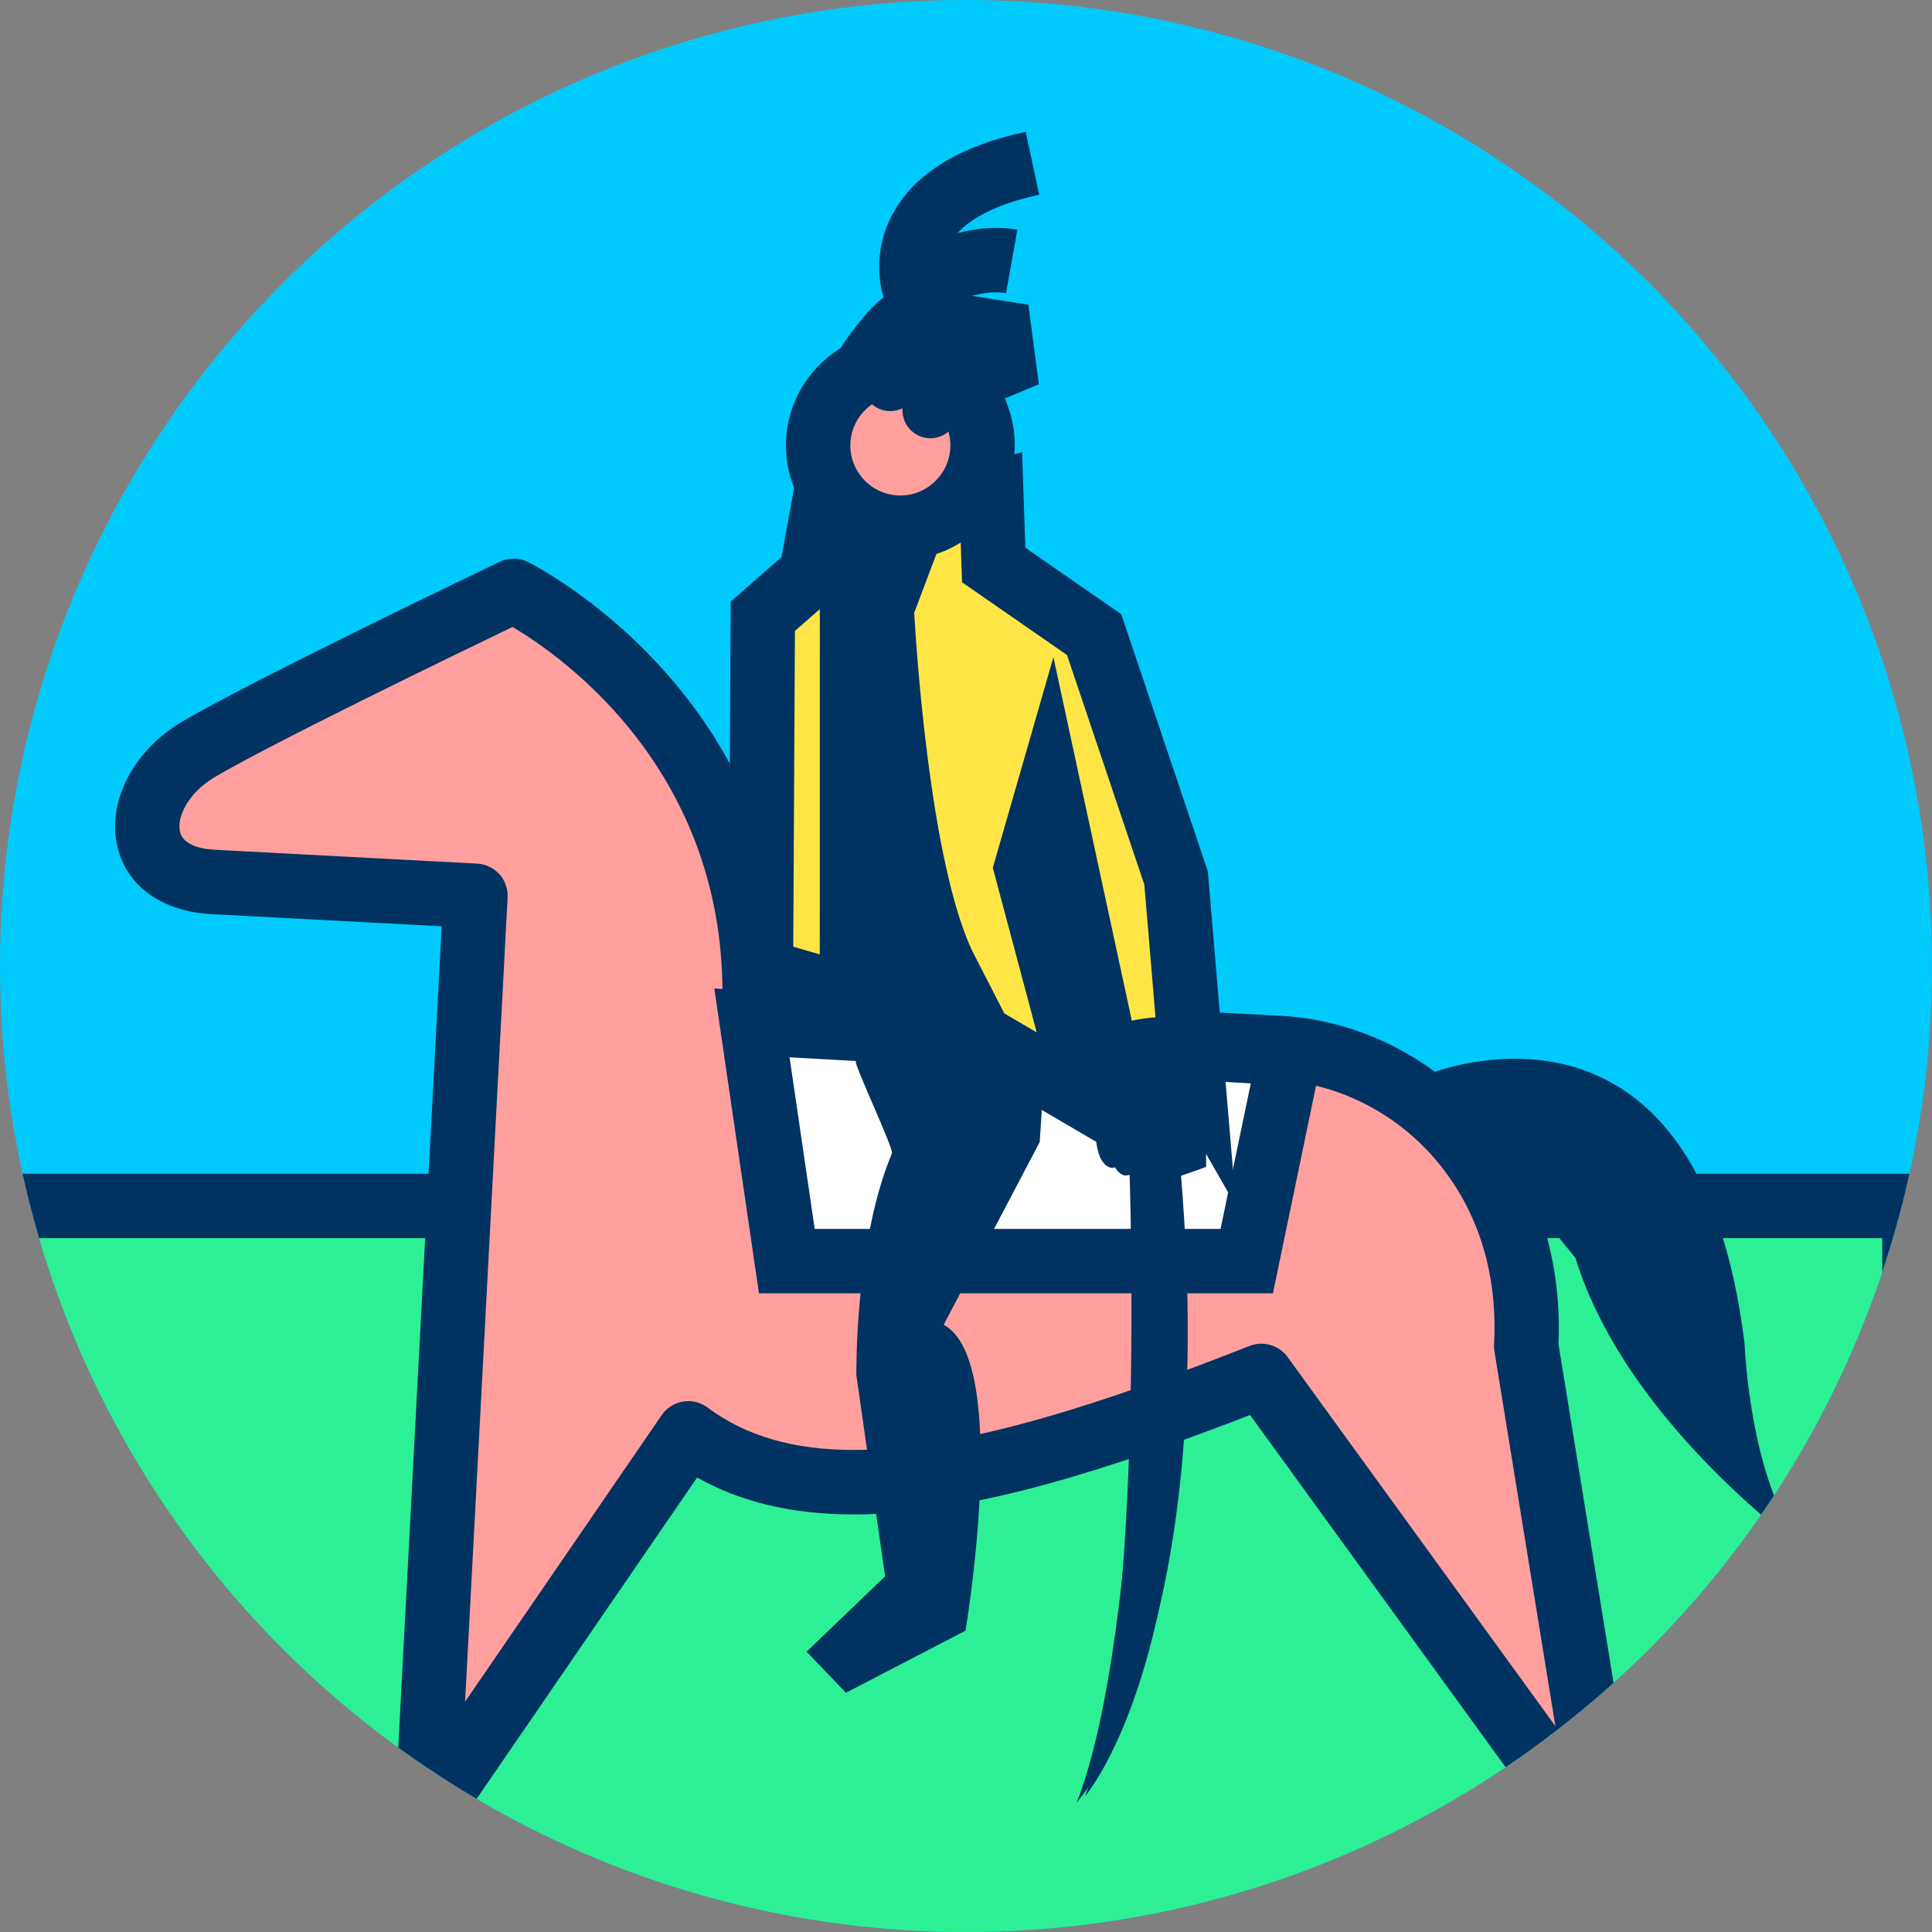
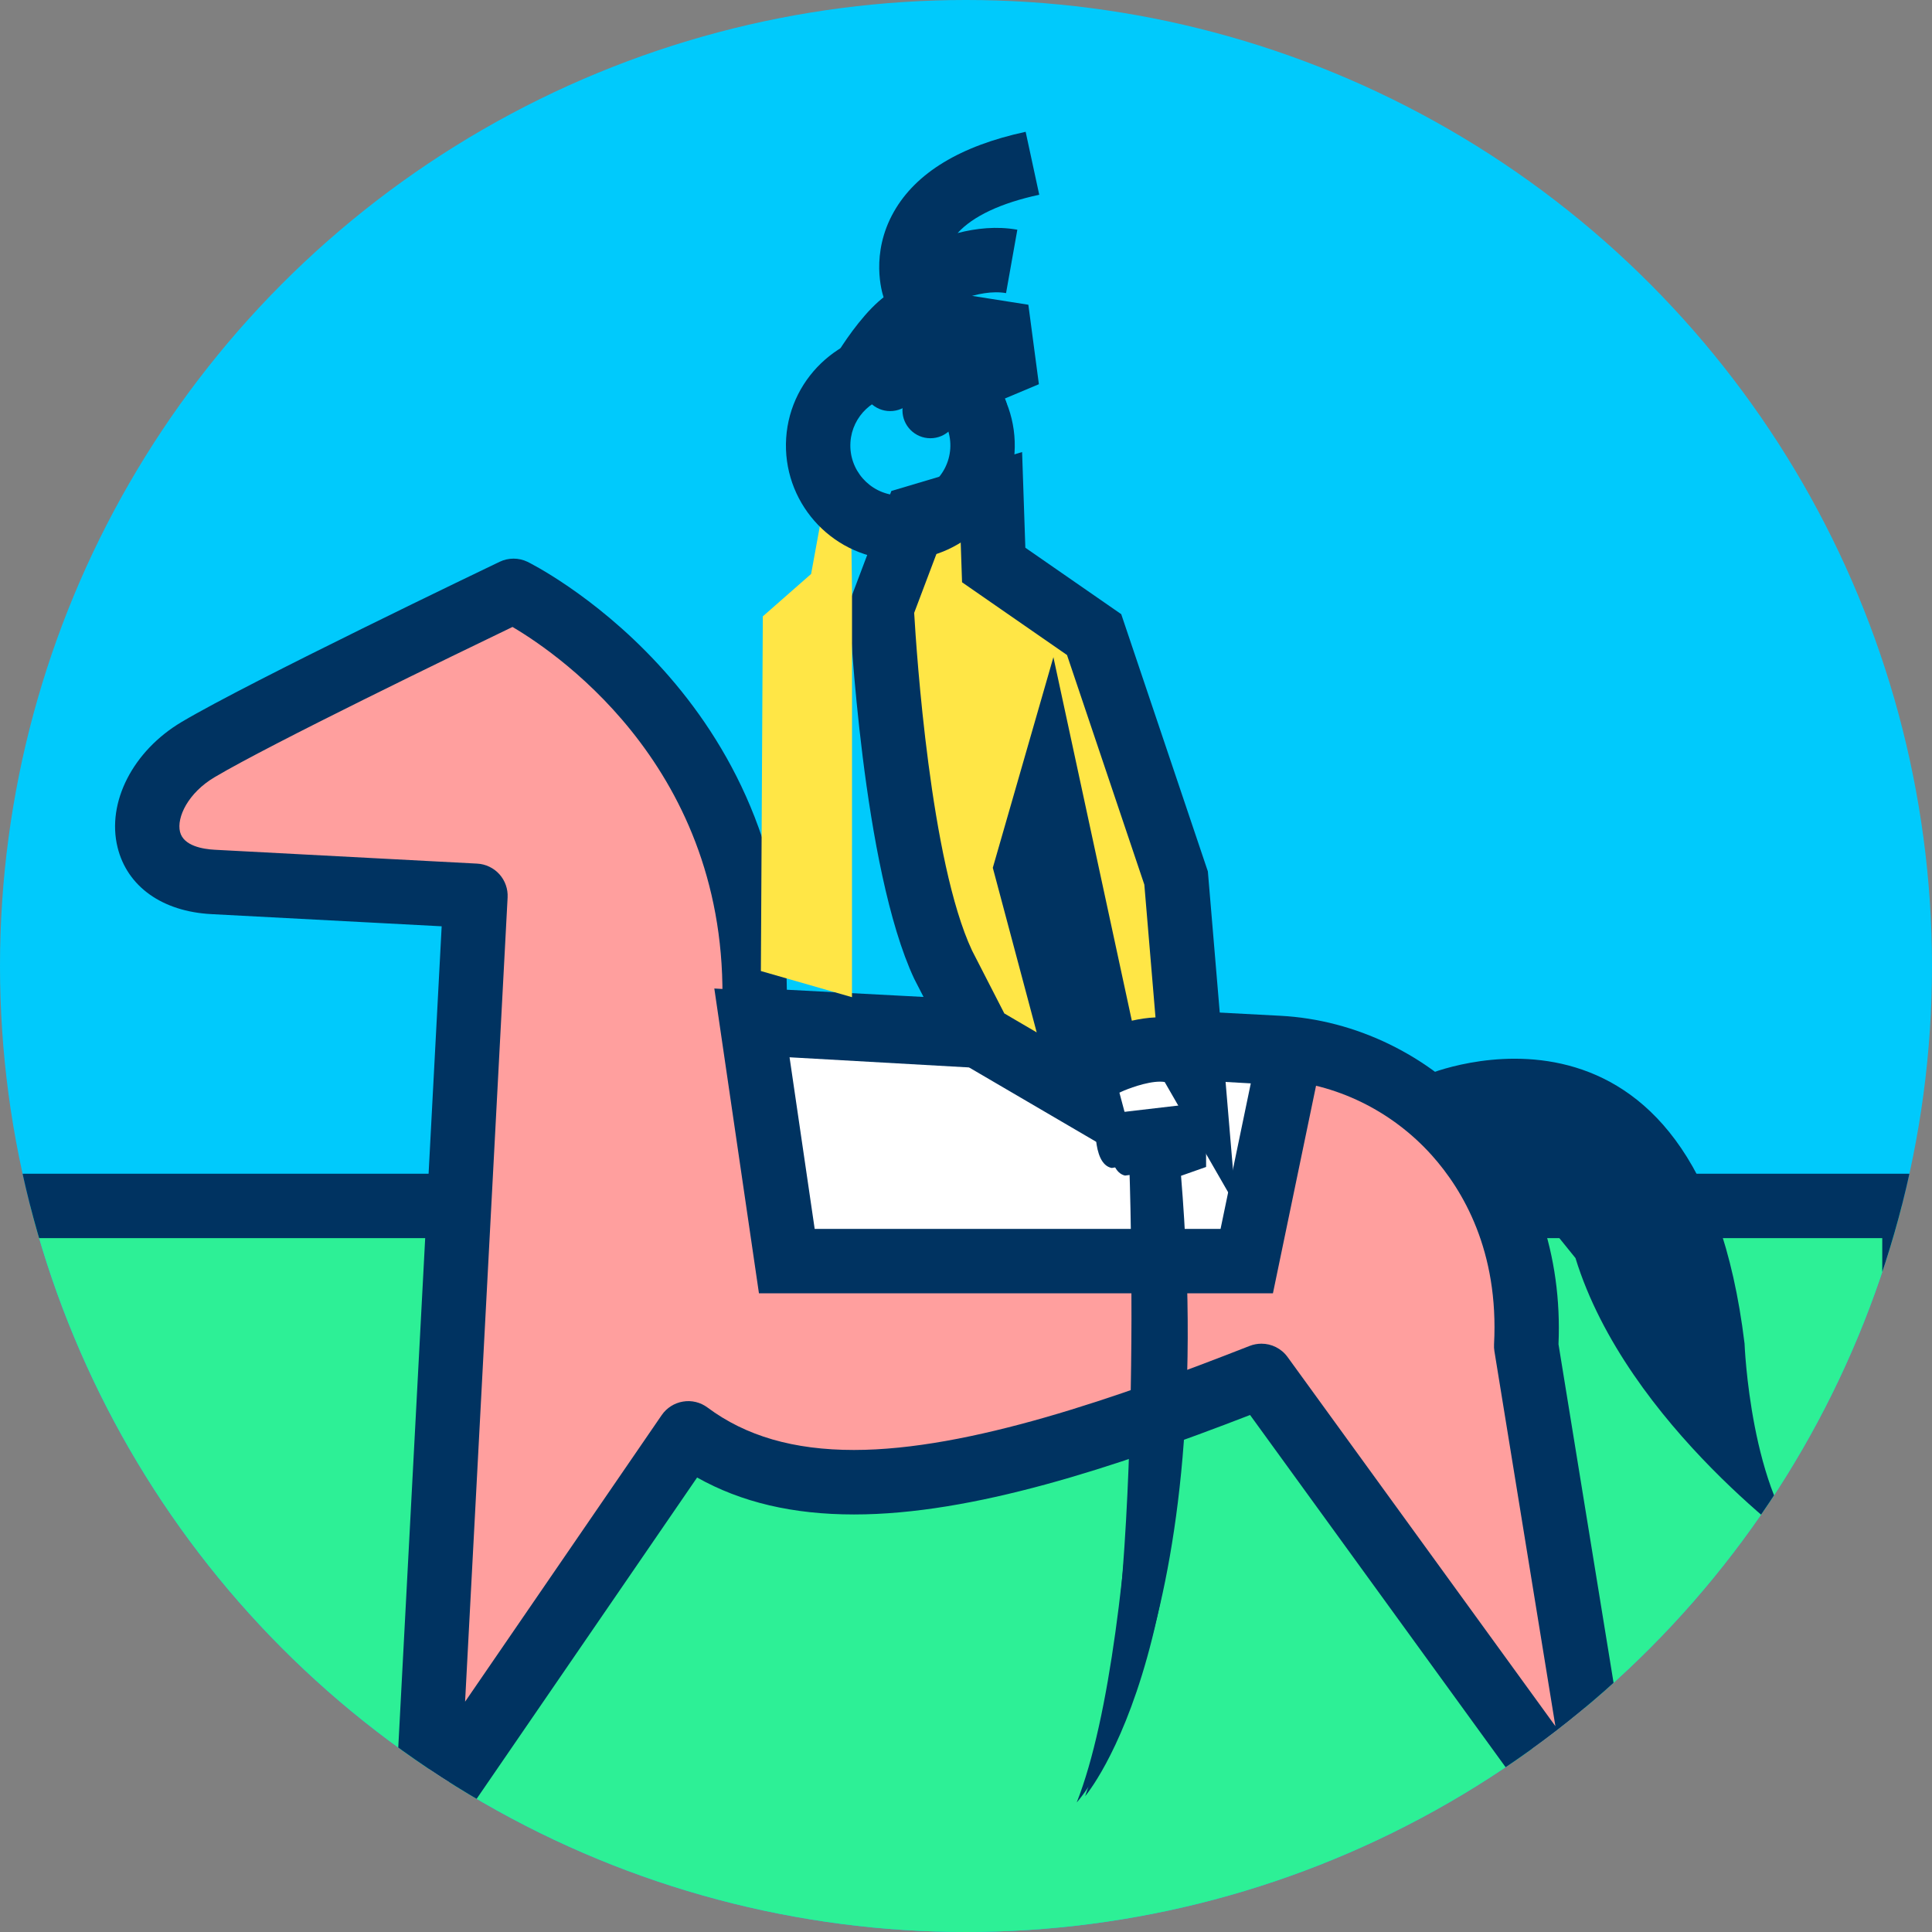
<svg xmlns="http://www.w3.org/2000/svg" xmlns:xlink="http://www.w3.org/1999/xlink" viewBox="0 0 120 120" enable-background="new 0 0 120 120">
  <rect x="0" y="0" width="120" height="120" fill="#808080" stroke="none" />
  <defs>
    <circle id="0" cx="60" cy="60" r="60" />
    <circle id="1" cx="60" cy="60" r="60" />
    <clipPath id="2">
      <use xlink:href="#0" />
    </clipPath>
    <clipPath>
      <use xlink:href="#1" />
    </clipPath>
  </defs>
  <g clip-path="url(#2)">
    <use xlink:href="#1" fill="#00cafc" />
  </g>
  <g clip-path="url(#2)">
    <path fill="#2df096" d="m-14.447 128.34v-53.44h133.36v53.733z" />
    <path fill="#003361" d="m120.91 130.64l-137.36-.299v-57.44h137.36v57.741m-133.36-4.291l129.36.283v-49.733h-129.36v49.45" />
  </g>
  <g clip-path="url(#2)">
    <g>
      <g>
        <path fill="#ff9f9e" d="m13.229 54.778c-5.434-.286-5.146-5.719-.928-8.221 4.217-2.504 19.59-9.863 19.59-9.863s15.941 7.655 14.937 26.672c0 0 12.225.644 32.599 1.721 8.279.438 15.942 7.653 15.367 18.52l5.141 31.601-21.584-29.747c-15.301 6-27.741 9.433-35.604 3.568l-16.233 23.66 1.865-35.32 1.15-21.733c0 0-10.869-.574-16.3-.862" />
        <path fill="#003361" d="m99.94 117.21c-.626 0-1.234-.294-1.62-.825l-20.676-28.497c-8.479 3.277-17.229 6.178-24.596 6.178-3.801 0-7.01-.753-9.749-2.295l-15.13 22.05c-.508.739-1.447 1.051-2.292.762-.849-.287-1.402-1.104-1.354-1.999l2.91-55.05-14.304-.756c-3.049-.16-5.228-1.711-5.827-4.148-.687-2.788.952-5.991 3.984-7.79 4.244-2.52 19.12-9.645 19.747-9.946.547-.262 1.183-.262 1.729 0 .165.079 16 7.907 16.11 26.58l30.659 1.618c4.675.247 9.19 2.438 12.389 6.01 3.391 3.789 5.12 8.892 4.881 14.39l5.106 31.394c.149.915-.35 1.812-1.205 2.168-.248.101-.509.151-.766.151m-21.585-33.746c.627 0 1.234.295 1.62.825l16.638 22.932-3.788-23.29c-.023-.142-.031-.284-.023-.427.307-5.792-1.928-9.576-3.856-11.731-2.493-2.786-6-4.494-9.619-4.686l-32.599-1.721c-.529-.027-1.026-.265-1.381-.659-.355-.395-.539-.914-.511-1.443.796-15.07-9.932-22.509-12.999-24.318-3.373 1.624-15.01 7.255-18.509 9.335-1.627.965-2.366 2.483-2.142 3.394.216.879 1.441 1.072 2.153 1.11l16.301.861c.529.027 1.026.265 1.382.659.354.395.538.914.51 1.443l-2.641 49.952 12.212-17.8c.308-.448.785-.752 1.322-.841.538-.092 1.087.045 1.522.369 2.38 1.774 5.356 2.638 9.1 2.637 7.141 0 16.432-3.268 24.578-6.464.238-.092.485-.137.73-.137" />
      </g>
      <path fill="#003361" d="m88.65 66.745c0 0 16.819-7.08 19.707 16.704 0 0 .353 9.38 4 13 0 0-11.299-7.907-14.501-18.307l-9.207-11.398" />
      <g>
        <path fill="#fff" d="m46.7 63.53l2.167 14.8h28.563l2.68-12.91z" />
        <path fill="#003361" d="m79.06 80.33h-31.92l-2.772-18.932 38.18 2.157-3.484 16.775m-28.463-4h25.21l1.878-9.04-28.648-1.62 1.561 10.662" />
      </g>
    </g>
    <g>
-       <path fill="#003361" d="m48.971 60.34c0 0 5.392.37 4.187 5.608-.063.276 2.359 5.409 2.243 5.685-2.318 5.499-2.212 13.767-2.212 13.767l1.785 12.51-4.875 4.68 2.441 2.552 7.429-3.858c0 0 2.845-16.77-1.356-19l5.965-11.348.428-6.492-4.432-21.815-.658-9.826-7.07-1.552-3.875 29.09" />
      <g>
        <path fill="#ffe646" d="m56.886 32.13l-2.124 5.622c0 0 .755 15.626 3.804 22.13l2.312 4.501 6.699 3.919-3.836-14.384 1.411-4.905 3.663 16.979c0 0 4.04-1.907 5.209.126l-.974-11.586-5.092-15.12-6.237-4.322-.147-4.358-4.688 1.395" />
        <path fill="#003361" d="m76.77 74.902l-4.428-7.695c-.054-.011-.146-.024-.289-.024-.858 0-2.042.461-2.39.622l-.134.062 1.231 4.616-11.396-6.666-2.579-5.02c-3.212-6.851-3.99-22.295-4.02-22.949l-.02-.415 2.621-6.938 8.119-2.417.201 5.942 5.956 4.127 5.381 15.977 1.749 20.778m-14.38-11.95l2 1.172-2.727-10.225 3.764-13.08 4.871 22.578c.466-.104.966-.184 1.47-.205l-.693-8.246-4.803-14.262-6.519-4.518-.094-2.773-1.256.373-1.624 4.3c.144 2.471 1.012 15.462 3.594 20.972l2.01 3.917" />
      </g>
      <g>
        <path fill="#ffe646" d="m52.845 31.25l.076 5.437-.003 25.25-5.658-1.624.12-22.03 3-2.633 1.02-5.587z" />
-         <path fill="#003361" d="m54.918 64.59l-9.663-2.778.13-24.446 3.154-2.763 1.503-8.233 4.789 3.918.09 6.371-.003 27.931m-5.647-5.786l1.647.474.003-21.444-1.546 1.354-.104 19.616" />
      </g>
      <g fill="#003361">
-         <circle cx="71.73" cy="67.926" r="2.603" />
        <path d="m55.707 20.888l-.83-2.44c-.09-.268-.838-2.688.646-5.3 1.373-2.417 4.126-4.087 8.182-4.962l.844 3.91c-2.381.514-4.112 1.329-5.07 2.379 1.135-.293 2.421-.438 3.71-.207l-.701 3.938c-1.715-.302-3.913.817-4.617 1.276l-2.164 1.406" />
        <path d="m51.56 22.683c0 0 2.961-5.348 5.213-4.874l7.1 1.119.654 4.936-4.02 1.69-8.942-2.871" />
        <circle cx="61.57" cy="30.734" r="1.735" />
-         <circle cx="60.865" cy="28.3" r="1.735" />
      </g>
      <g>
-         <circle fill="#ff9f9e" cx="55.922" cy="27.669" r="5.106" />
        <path fill="#003361" d="m55.925 34.774c-.156 0-.312-.005-.471-.015-3.91-.259-6.88-3.648-6.623-7.559.257-3.878 3.635-6.856 7.558-6.624 3.91.258 6.883 3.649 6.625 7.56-.246 3.723-3.36 6.638-7.089 6.638m-.009-10.212c-1.627 0-2.986 1.275-3.093 2.903-.113 1.709 1.186 3.19 2.894 3.303 1.707.117 3.193-1.198 3.305-2.895.113-1.709-1.187-3.191-2.896-3.304-.071-.005-.141-.007-.21-.007" />
      </g>
      <g fill="#003361">
        <circle cx="60.834" cy="25.467" r="1.735" />
        <circle cx="57.789" cy="25.484" r="1.736" />
        <circle cx="55.29" cy="23.799" r="1.735" />
        <circle cx="52.693" cy="23.625" r="1.735" />
        <path d="m69.01 69.7c0 0-.418 3.02.867 3.317l1.097-.145c0 0 .08 28.484-4.096 39.08 0 0 8.895-9.632 6.478-38.921l1.557-.549-.002-3.263-5.901.483" />
        <path d="m68.07 69.26c0 0-.313 3.03.981 3.285l1.091-.183c0 0 1.064 28.465-2.742 39.2 0 0 8.557-9.934 5.127-39.12l1.537-.604-.114-3.26-5.88.687" />
      </g>
    </g>
  </g>
</svg>